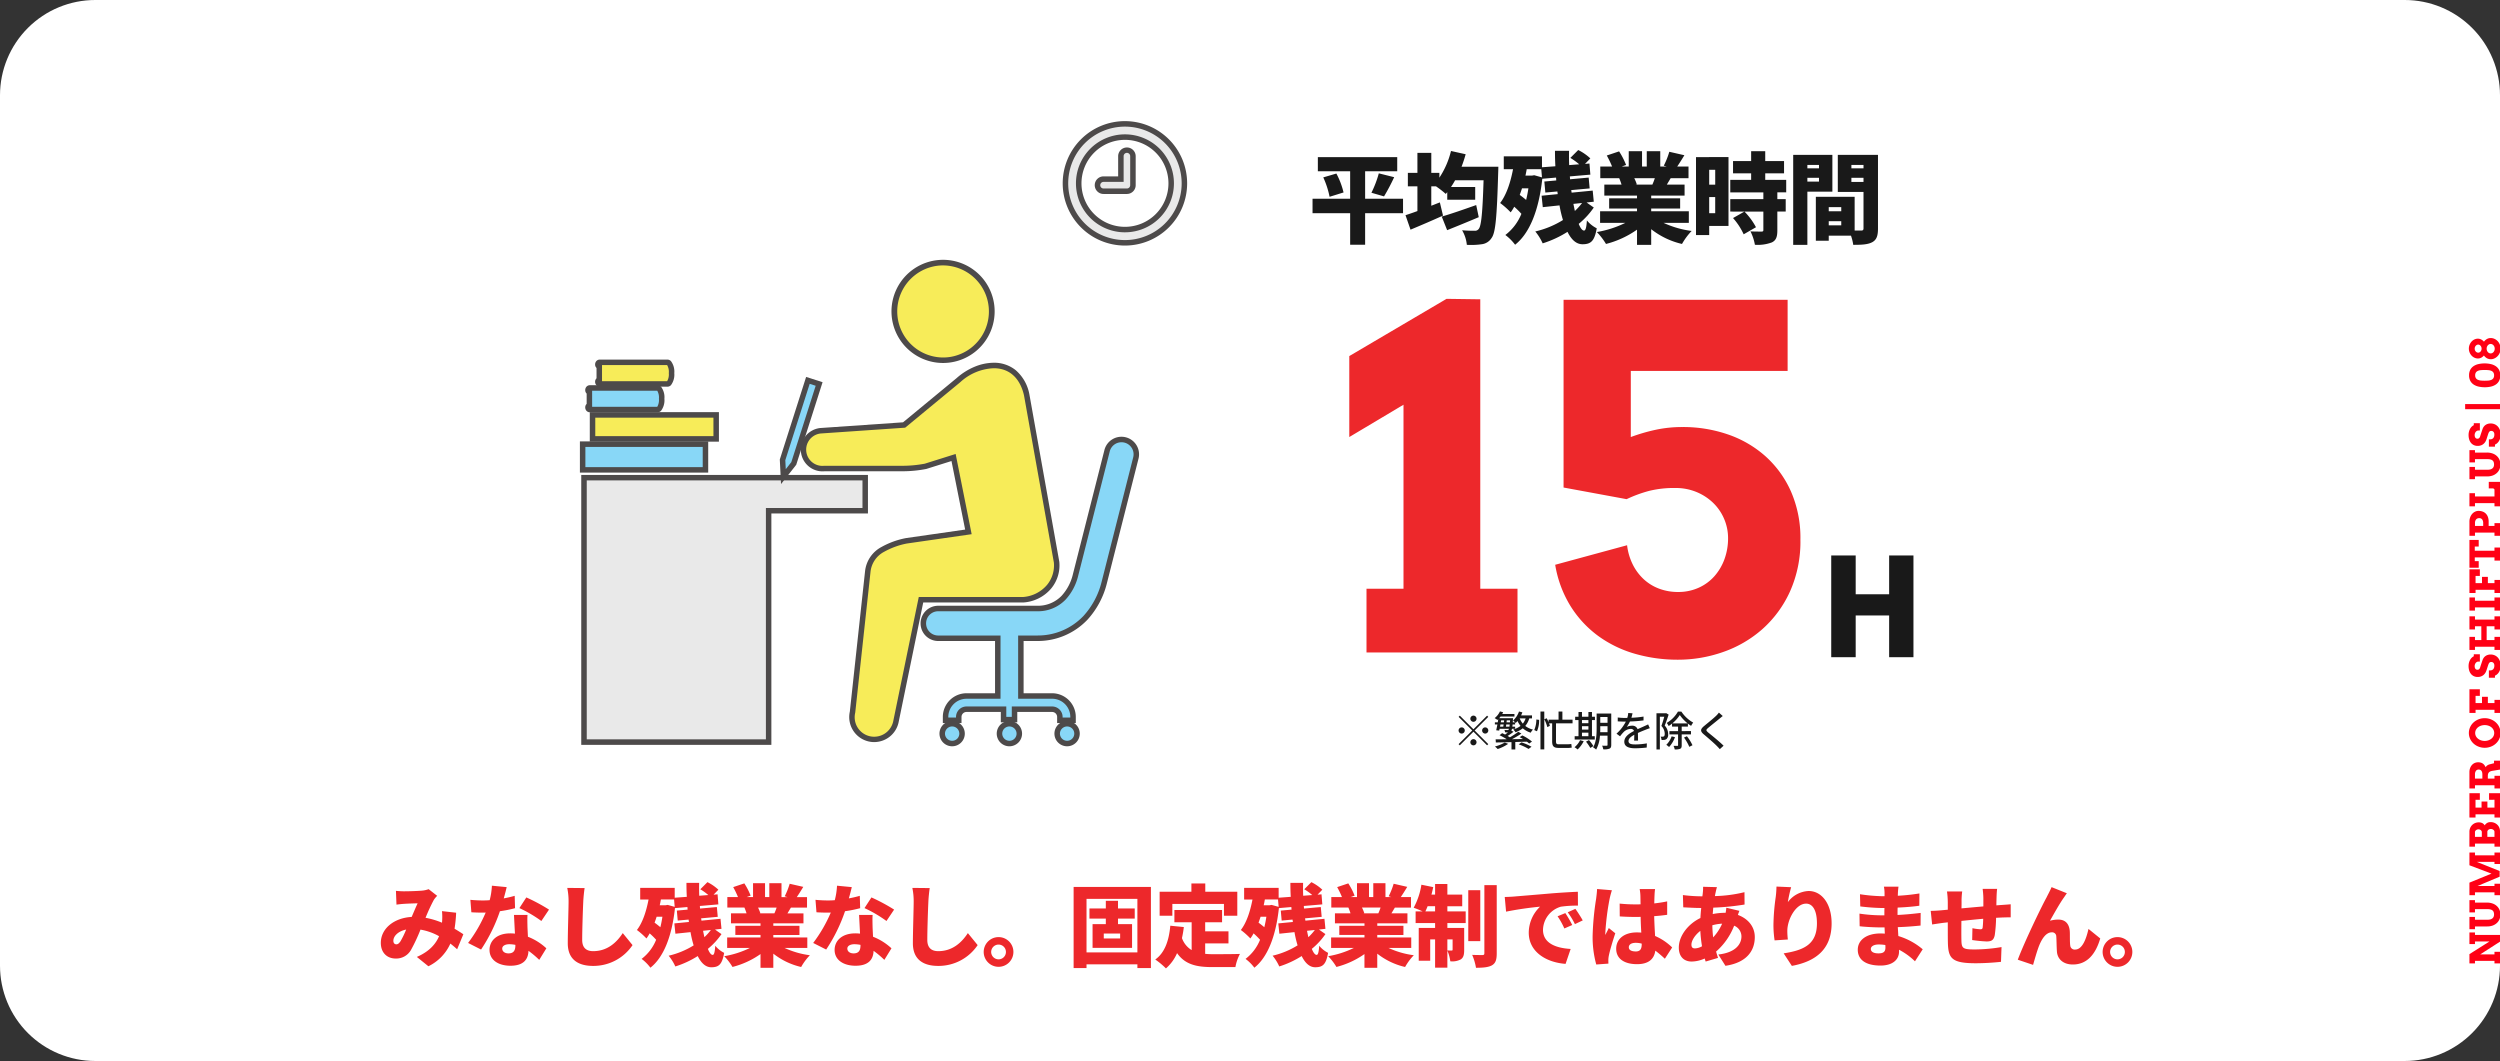
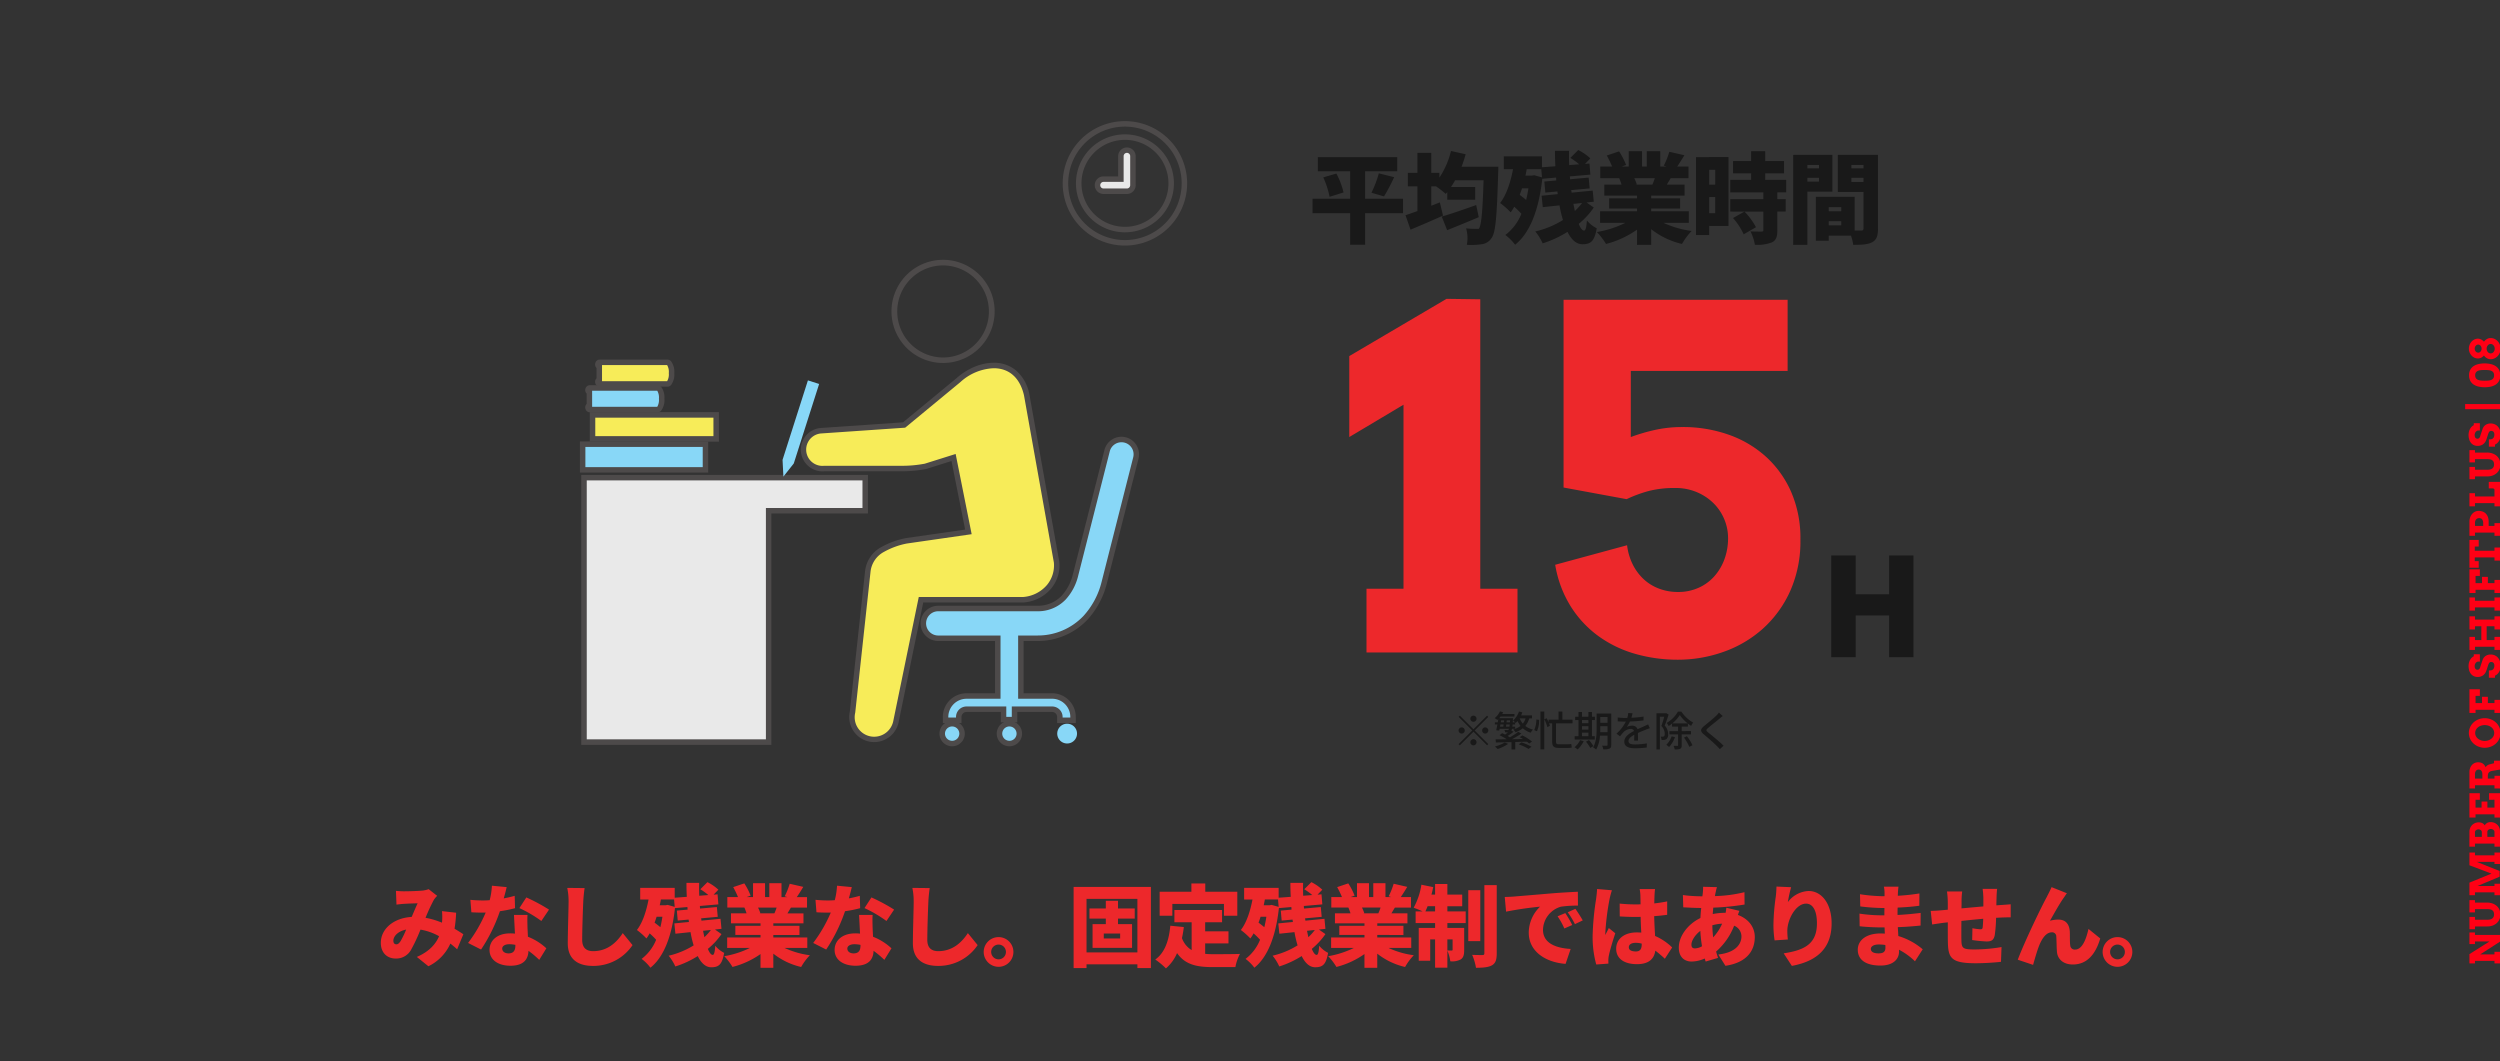
<svg xmlns="http://www.w3.org/2000/svg" width="787" height="334" viewBox="0 0 787 334">
  <rect x="0" y="0" width="787" height="334" fill="#333333" stroke="none" />
  <defs>
    <clipPath id="a">
      <path d="M30,0H757a30,30,0,0,1,30,30V304a30,30,0,0,1-30,30H30A30,30,0,0,1,0,304V30A30,30,0,0,1,30,0Z" transform="translate(-8403 -1235)" fill="#fff" />
    </clipPath>
  </defs>
  <g transform="translate(8403 1235)" clip-path="url(#a)">
-     <path d="M30,0H757a30,30,0,0,1,30,30V304a30,30,0,0,1-30,30H30A30,30,0,0,1,0,304V30A30,30,0,0,1,30,0Z" transform="translate(-8403 -1235)" fill="#fff" />
    <path d="M-65.588-20.068h11.646V-78L-71.008-67.822V-93.311l30.615-18.018,10.62.146v91.113h11.719V0H-65.588Zm83.2-47.754A57.678,57.678,0,0,1,25.2-70.056a39.789,39.789,0,0,1,8.752-.916A43.234,43.234,0,0,1,48.12-68.665a34.568,34.568,0,0,1,11.792,6.812,32.693,32.693,0,0,1,8.093,11.1,36.406,36.406,0,0,1,3,15.234,38.347,38.347,0,0,1-3.3,16.37A35.433,35.433,0,0,1,59-7.324,37,37,0,0,1,46.655-.146,42.7,42.7,0,0,1,32.483,2.271,48.33,48.33,0,0,1,18.9.4,36.985,36.985,0,0,1,7.361-5.2a33.812,33.812,0,0,1-8.679-9.338A35.751,35.751,0,0,1-6.189-27.612l22.632-6.152a18.49,18.49,0,0,0,1.831,6.152A16.17,16.17,0,0,0,21.753-23a14.747,14.747,0,0,0,4.834,2.93,16.722,16.722,0,0,0,5.9,1.025,15.526,15.526,0,0,0,6.445-1.318,14.574,14.574,0,0,0,4.98-3.625,16.73,16.73,0,0,0,3.186-5.383,19.1,19.1,0,0,0,1.135-6.665,15.3,15.3,0,0,0-1.172-5.859,15.286,15.286,0,0,0-3.369-5.054,16.625,16.625,0,0,0-5.273-3.516A17.118,17.118,0,0,0,31.6-51.782a32.653,32.653,0,0,0-8.24.916,41.531,41.531,0,0,0-7.068,2.6L-3.552-51.929v-59.106H66.98v22.412H17.615Z" transform="translate(-7907.237 -1029.597)" fill="#ed282b" />
-     <path d="M-60.884-11.563H-72.819v-8.649h10.106v-4.464H-87.7v4.464h10.168v8.649H-89.373v4.557h11.842v9.92h4.712v-9.92h11.935Zm-25.11-6.727a27.239,27.239,0,0,1,1.984,6.107l4.4-1.364A24.964,24.964,0,0,0-81.871-19.5Zm19.127,5.983a64.641,64.641,0,0,0,3.193-6.045l-4.836-1.209a33.579,33.579,0,0,1-2.325,6.107Zm29.016,2.728C-41.788-8.184-46-6.727-48.7-5.952L-47-1.674c2.945-1.178,6.6-2.666,9.951-4.092ZM-42.47-21.638c.5-1.271.93-2.6,1.3-3.937L-45.787-26.6a26.388,26.388,0,0,1-3.658,8.4v-1.519h-2.542v-6.293h-4.371v6.293h-3.007v4.247h3.007v7.781c-1.4.527-2.7.961-3.751,1.3l1.581,4.557C-55.49-3.1-51.708-4.712-48.3-6.262l-.992-4.154c-.9.341-1.8.713-2.7,1.054v-6.107H-50.5a29.728,29.728,0,0,1,3.069,2.387l.465-.558v2.387h8.8v-4h-7.626a24.548,24.548,0,0,0,1.3-2.139h8.959c-.31,10.044-.713,14.384-1.519,15.314a1.4,1.4,0,0,1-1.271.589c-.806,0-2.294,0-3.968-.155A11.076,11.076,0,0,1-40.8,2.945a23.73,23.73,0,0,0,4.65-.186A4.255,4.255,0,0,0-32.984.744c1.24-1.674,1.643-6.727,2.046-20.305.031-.558.062-2.077.062-2.077ZM-4.526-10.23A18.819,18.819,0,0,1-6.789-7.719q-.232-1.07-.465-2.232Zm-15.779-8.618h-2.046c.155-.651.279-1.333.4-2.015h4.588l.217,2.573-2.449-.682Zm-1.116,4c-.186,1.3-.434,2.511-.713,3.658-.651-.558-1.364-1.116-2.015-1.581.248-.682.5-1.364.713-2.077ZM-3.1-10.385l2.263-.248-.341-3.5-6.634.651-.124-.806,5.8-.527-.31-3.41-5.859.527-.062-.9,6.448-.558-.279-3.5-1.4.124,1.674-1.736a15.861,15.861,0,0,0-3.813-2.635l-2.48,2.48a19.951,19.951,0,0,1,2.79,2.015l-3.162.248c-.062-1.519-.062-3.038-.031-4.495h-4.433c0,1.581.031,3.224.124,4.867l-4.216.31v-3.441H-29.171v4.061h2.914c-.806,4.216-2.108,8.122-4.061,10.633A25.522,25.522,0,0,1-27-7.285a12.286,12.286,0,0,0,1.116-1.767A25.783,25.783,0,0,1-23.622-6.82,15.822,15.822,0,0,1-28.675-.155a15.153,15.153,0,0,1,3.069,3.069c4.526-3.565,7.471-10.757,8.556-20.77l4.34-.372.062.9-3.751.341.31,3.472,3.782-.341.124.837-5.084.5.372,3.6,5.27-.558A36.147,36.147,0,0,0-10.54-4.867a28.74,28.74,0,0,1-8.711,3.6A16.646,16.646,0,0,1-16.926,2.48,33.06,33.06,0,0,0-9.114-1.147C-7.905,1.3-6.355,2.759-4.4,2.759c2.666,0,3.782-.992,4.495-5.022a9.52,9.52,0,0,1-3.1-2.48c-.155,2.387-.434,3.193-.9,3.193-.558,0-1.147-.775-1.674-2.108A24.487,24.487,0,0,0-.837-8.8Zm21.483-7.657a19.4,19.4,0,0,1-.775,2.015h-5.27l.372-.062a13.136,13.136,0,0,0-.806-1.953Zm10.7,14.074V-7.626H17.236v-.868H26.35v-3.193H17.236v-.868H27.745v-3.472h-5.58c.372-.62.775-1.3,1.209-2.015h5.611V-21.7H25.42c.682-.992,1.457-2.232,2.263-3.565L22.94-26.35A25.166,25.166,0,0,1,21.2-21.979l.93.279H20.088v-4.836H15.841V-21.7H14.353v-4.836H10.168V-21.7H7.936l1.395-.5a23.445,23.445,0,0,0-2.2-4.278l-3.875,1.3A32.378,32.378,0,0,1,4.929-21.7H1.209v3.658H7.161A19.323,19.323,0,0,1,7.9-16.027H2.48v3.472H12.772v.868H4v3.193h8.773v.868H1.147v3.658H9.083A32.328,32.328,0,0,1,.124-1.085,20.514,20.514,0,0,1,3.007,2.666a29.6,29.6,0,0,0,9.765-4.5V2.945h4.464V-1.984a24.566,24.566,0,0,0,9.7,4.65,19.755,19.755,0,0,1,3.038-4.092,30.152,30.152,0,0,1-8.835-2.542Zm8.308-16.709V-16H35.495v-4.681ZM35.495-7.006V-12.09h1.891v5.084Zm6.076-17.67H31.341V-.124h4.154V-3.007h6.076ZM50.22-2.6a21.125,21.125,0,0,0-3.627-4.929L43-5.487A20.564,20.564,0,0,1,46.345-.372Zm9.517-10.974v-3.937h-6.6v-2.046h5.921v-3.875H53.134v-3.1H48.7v3.1H43v3.875h5.7v2.046H42.129v3.937H52.545v2.139H42.129v3.906H52.545v5.8c0,.4-.155.5-.62.5s-2.139,0-3.441-.062a15.312,15.312,0,0,1,1.4,4.216,12.635,12.635,0,0,0,5.332-.744C56.575,1.519,56.947.4,56.947-1.643v-5.89h2.635v-3.906H56.947v-2.139ZM73.129-3.193V-4.5h3.937v1.3Zm3.937-5.735v1.3H73.129v-1.3ZM66.4-16.957v-1.209H70.06v1.209Zm13.857.093v-1.3h3.813v1.3ZM70.06-22.2v1.054H66.4V-22.2Zm14.012,0v1.054H80.259V-22.2Zm-9.8,8.4V-25.389H61.938V2.945H66.4V-13.8ZM88.629-25.389H75.981V-13.7h8.091V-2.263c0,.527-.186.713-.744.713H81.282V-12.183H69.068V1.643h4.061V.062h7.006a16.166,16.166,0,0,1,.713,2.883c2.728,0,4.588-.093,5.983-.837,1.364-.744,1.8-2.015,1.8-4.309Z" transform="translate(-7900.44 -1160.869)" fill="#191919" />
+     <path d="M-60.884-11.563H-72.819v-8.649h10.106v-4.464H-87.7v4.464h10.168v8.649H-89.373v4.557h11.842v9.92h4.712v-9.92h11.935Zm-25.11-6.727a27.239,27.239,0,0,1,1.984,6.107l4.4-1.364A24.964,24.964,0,0,0-81.871-19.5Zm19.127,5.983a64.641,64.641,0,0,0,3.193-6.045l-4.836-1.209a33.579,33.579,0,0,1-2.325,6.107Zm29.016,2.728C-41.788-8.184-46-6.727-48.7-5.952L-47-1.674c2.945-1.178,6.6-2.666,9.951-4.092ZM-42.47-21.638c.5-1.271.93-2.6,1.3-3.937L-45.787-26.6a26.388,26.388,0,0,1-3.658,8.4v-1.519h-2.542v-6.293h-4.371v6.293h-3.007v4.247h3.007v7.781c-1.4.527-2.7.961-3.751,1.3l1.581,4.557C-55.49-3.1-51.708-4.712-48.3-6.262l-.992-4.154c-.9.341-1.8.713-2.7,1.054v-6.107H-50.5a29.728,29.728,0,0,1,3.069,2.387l.465-.558v2.387h8.8v-4h-7.626a24.548,24.548,0,0,0,1.3-2.139h8.959c-.31,10.044-.713,14.384-1.519,15.314c-.806,0-2.294,0-3.968-.155A11.076,11.076,0,0,1-40.8,2.945a23.73,23.73,0,0,0,4.65-.186A4.255,4.255,0,0,0-32.984.744c1.24-1.674,1.643-6.727,2.046-20.305.031-.558.062-2.077.062-2.077ZM-4.526-10.23A18.819,18.819,0,0,1-6.789-7.719q-.232-1.07-.465-2.232Zm-15.779-8.618h-2.046c.155-.651.279-1.333.4-2.015h4.588l.217,2.573-2.449-.682Zm-1.116,4c-.186,1.3-.434,2.511-.713,3.658-.651-.558-1.364-1.116-2.015-1.581.248-.682.5-1.364.713-2.077ZM-3.1-10.385l2.263-.248-.341-3.5-6.634.651-.124-.806,5.8-.527-.31-3.41-5.859.527-.062-.9,6.448-.558-.279-3.5-1.4.124,1.674-1.736a15.861,15.861,0,0,0-3.813-2.635l-2.48,2.48a19.951,19.951,0,0,1,2.79,2.015l-3.162.248c-.062-1.519-.062-3.038-.031-4.495h-4.433c0,1.581.031,3.224.124,4.867l-4.216.31v-3.441H-29.171v4.061h2.914c-.806,4.216-2.108,8.122-4.061,10.633A25.522,25.522,0,0,1-27-7.285a12.286,12.286,0,0,0,1.116-1.767A25.783,25.783,0,0,1-23.622-6.82,15.822,15.822,0,0,1-28.675-.155a15.153,15.153,0,0,1,3.069,3.069c4.526-3.565,7.471-10.757,8.556-20.77l4.34-.372.062.9-3.751.341.31,3.472,3.782-.341.124.837-5.084.5.372,3.6,5.27-.558A36.147,36.147,0,0,0-10.54-4.867a28.74,28.74,0,0,1-8.711,3.6A16.646,16.646,0,0,1-16.926,2.48,33.06,33.06,0,0,0-9.114-1.147C-7.905,1.3-6.355,2.759-4.4,2.759c2.666,0,3.782-.992,4.495-5.022a9.52,9.52,0,0,1-3.1-2.48c-.155,2.387-.434,3.193-.9,3.193-.558,0-1.147-.775-1.674-2.108A24.487,24.487,0,0,0-.837-8.8Zm21.483-7.657a19.4,19.4,0,0,1-.775,2.015h-5.27l.372-.062a13.136,13.136,0,0,0-.806-1.953Zm10.7,14.074V-7.626H17.236v-.868H26.35v-3.193H17.236v-.868H27.745v-3.472h-5.58c.372-.62.775-1.3,1.209-2.015h5.611V-21.7H25.42c.682-.992,1.457-2.232,2.263-3.565L22.94-26.35A25.166,25.166,0,0,1,21.2-21.979l.93.279H20.088v-4.836H15.841V-21.7H14.353v-4.836H10.168V-21.7H7.936l1.395-.5a23.445,23.445,0,0,0-2.2-4.278l-3.875,1.3A32.378,32.378,0,0,1,4.929-21.7H1.209v3.658H7.161A19.323,19.323,0,0,1,7.9-16.027H2.48v3.472H12.772v.868H4v3.193h8.773v.868H1.147v3.658H9.083A32.328,32.328,0,0,1,.124-1.085,20.514,20.514,0,0,1,3.007,2.666a29.6,29.6,0,0,0,9.765-4.5V2.945h4.464V-1.984a24.566,24.566,0,0,0,9.7,4.65,19.755,19.755,0,0,1,3.038-4.092,30.152,30.152,0,0,1-8.835-2.542Zm8.308-16.709V-16H35.495v-4.681ZM35.495-7.006V-12.09h1.891v5.084Zm6.076-17.67H31.341V-.124h4.154V-3.007h6.076ZM50.22-2.6a21.125,21.125,0,0,0-3.627-4.929L43-5.487A20.564,20.564,0,0,1,46.345-.372Zm9.517-10.974v-3.937h-6.6v-2.046h5.921v-3.875H53.134v-3.1H48.7v3.1H43v3.875h5.7v2.046H42.129v3.937H52.545v2.139H42.129v3.906H52.545v5.8c0,.4-.155.5-.62.5s-2.139,0-3.441-.062a15.312,15.312,0,0,1,1.4,4.216,12.635,12.635,0,0,0,5.332-.744C56.575,1.519,56.947.4,56.947-1.643v-5.89h2.635v-3.906H56.947v-2.139ZM73.129-3.193V-4.5h3.937v1.3Zm3.937-5.735v1.3H73.129v-1.3ZM66.4-16.957v-1.209H70.06v1.209Zm13.857.093v-1.3h3.813v1.3ZM70.06-22.2v1.054H66.4V-22.2Zm14.012,0v1.054H80.259V-22.2Zm-9.8,8.4V-25.389H61.938V2.945H66.4V-13.8ZM88.629-25.389H75.981V-13.7h8.091V-2.263c0,.527-.186.713-.744.713H81.282V-12.183H69.068V1.643h4.061V.062h7.006a16.166,16.166,0,0,1,.713,2.883c2.728,0,4.588-.093,5.983-.837,1.364-.744,1.8-2.015,1.8-4.309Z" transform="translate(-7900.44 -1160.869)" fill="#191919" />
    <path d="M-37.83-7.67a.982.982,0,0,0,.975-.975.982.982,0,0,0-.975-.975.982.982,0,0,0-.975.975A.982.982,0,0,0-37.83-7.67Zm0,2.353-4.29-4.29-.377.377,4.29,4.29-4.3,4.3.377.377,4.3-4.3,4.29,4.29.377-.377-4.29-4.29,4.29-4.29-.377-.377Zm-2.73.377a.982.982,0,0,0-.975-.975.982.982,0,0,0-.975.975.982.982,0,0,0,.975.975A.982.982,0,0,0-40.56-4.94Zm5.46,0a.982.982,0,0,0,.975.975.982.982,0,0,0,.975-.975.982.982,0,0,0-.975-.975A.982.982,0,0,0-35.1-4.94Zm-2.73,2.73a.982.982,0,0,0-.975.975.982.982,0,0,0,.975.975.982.982,0,0,0,.975-.975A.982.982,0,0,0-37.83-2.21Zm9.854,1.066A11.906,11.906,0,0,1-31.07.1,8.67,8.67,0,0,1-30.2.9,13.236,13.236,0,0,0-26.9-.728Zm4.394.572A16.651,16.651,0,0,1-20.475.871l.923-.689A16.147,16.147,0,0,0-22.711-1.2Zm-4.03-5.564c.039-.208.078-.442.1-.689h1.1c-.026.26-.052.494-.091.689Zm-1.729-.689h1.014c-.039.247-.078.481-.117.689h-1.014Zm.221-1.313h.962c-.026.208-.052.416-.078.637h-.988Zm2.782.637h-1.079l.078-.637h1.04Zm4.927-1.235A5.2,5.2,0,0,1-22.282-7.1a5.8,5.8,0,0,1-.988-1.638Zm-1.872,5.9c.338.169.689.377,1.04.585-1.17.026-2.34.039-3.458.052a31.013,31.013,0,0,0,2.977-1.768l-1-.559a23.24,23.24,0,0,1-2.639,1.742c-.208-.143-.455-.286-.715-.442a16.385,16.385,0,0,0,1.872-1.313l-.689-.338A2.332,2.332,0,0,0-25.7-5.46h.988v-.676h-.871c.026-.208.052-.429.078-.689h.793V-7.5l.182.182a6.284,6.284,0,0,0,.572-.6,7.061,7.061,0,0,0,.949,1.534,6.783,6.783,0,0,1-2.275,1.131,5.427,5.427,0,0,1,.7.871,8.219,8.219,0,0,0,2.288-1.248,6.66,6.66,0,0,0,2.5,1.378,4.769,4.769,0,0,1,.7-.975A6.325,6.325,0,0,1-21.515-6.37a6.425,6.425,0,0,0,1.248-2.366h.871v-.949h-3.432c.143-.312.286-.637.4-.962l-1.066-.273a6.582,6.582,0,0,1-1.872,2.847,7.886,7.886,0,0,1,.65.572h-.741c.026-.286.039-.585.065-.923.013-.13.026-.39.026-.39h-4.355c.143-.169.3-.338.429-.52h4.368v-.793h-3.848a5.681,5.681,0,0,0,.286-.559l-1-.26A5.668,5.668,0,0,1-31.161-8.84a7.262,7.262,0,0,1,.871.585c.091-.078.182-.156.273-.247-.052.325-.1.663-.156,1h-.91v.676h.793c-.13.676-.26,1.313-.377,1.82l.949.1c.039-.169.078-.364.117-.559h2.964a.657.657,0,0,1-.143.273.371.371,0,0,1-.338.13,7.9,7.9,0,0,1-.975-.052,2.008,2.008,0,0,1,.221.754c.325.013.65.026.9.026-.3.234-.611.481-.9.676-.325-.169-.637-.312-.923-.442l-.819.65a20.865,20.865,0,0,1,2.2,1.222l-.091.052c-1.274.013-2.418.026-3.341.026l.065.988c1.339-.026,3.055-.065,4.927-.117V1.04h1.2V-1.313c1.2-.039,2.444-.065,3.653-.1a6.191,6.191,0,0,1,.715.585l.884-.624a14.522,14.522,0,0,0-3.055-1.937ZM-18.031-8.4a8.335,8.335,0,0,1-.663,3.328l.858.377a8.266,8.266,0,0,0,.676-3.588Zm1.3,9.412h1.2V-10.907h-1.2Zm10.1-8.2V-8.346h-3.2v-2.561h-1.209v2.561H-14.17v.78a11.9,11.9,0,0,0-.611-1.222l-.741.325a11.809,11.809,0,0,1,.949,2.457l.806-.39c-.052-.221-.143-.494-.247-.793h.962v5.642c0,1.573.507,2.093,2.041,2.093H-8.32a6.806,6.806,0,0,0,1.443-.1C-6.929.169-6.981-.39-7.02-.7a7.313,7.313,0,0,1-1.274.1h-2.769c-.6,0-.78-.234-.78-.9V-7.189Zm2.964,2.925h2.028v1.118H-3.666Zm2.028-3.952v.975H-3.666v-.975ZM-3.666-6.292h2.028v1.079H-3.666ZM.364-3.146H-.52v-5.07H.416V-9.269H-.52v-1.495H-1.638v1.495H-3.666v-1.495H-4.758v1.495H-5.811v1.053h1.053v5.07H-5.967v1.053H.364ZM-4.264-1.885A6.42,6.42,0,0,1-6.006.325a6.164,6.164,0,0,1,.962.715A9.091,9.091,0,0,0-3.12-1.573Zm1.872.468A13.452,13.452,0,0,1-1.04.559l.975-.585a12.412,12.412,0,0,0-1.4-1.9ZM2.067-4.394c.026-.416.026-.832.026-1.209v-.689H4.381v1.9Zm2.314-4.8v1.833H2.093V-9.191Zm1.17-1.092H.949V-5.6c0,1.859-.091,4.29-1.118,5.98a4.249,4.249,0,0,1,.962.7A10.334,10.334,0,0,0,1.989-3.3H4.381V-.416c0,.208-.078.26-.273.273-.169,0-.819.013-1.43-.013A4.148,4.148,0,0,1,3.029.988,4.515,4.515,0,0,0,5.005.767c.4-.182.546-.533.546-1.17Zm6.7-.065-1.352-.1a6.474,6.474,0,0,1-.3,1.547c-.26.013-.52.013-.767.013a16.8,16.8,0,0,1-2.236-.143v1.222c.728.052,1.625.078,2.171.078h.377A13.062,13.062,0,0,1,7.2-3.939l1.118.832A14.139,14.139,0,0,1,9.5-4.5a3.313,3.313,0,0,1,2.158-.936,1.046,1.046,0,0,1,1.066.65C11.219-4.017,9.659-3,9.659-1.4S11.167.663,13.1.663A33.1,33.1,0,0,0,16.718.429l.039-1.313a22.137,22.137,0,0,1-3.614.338c-1.313,0-2.158-.182-2.158-1.066,0-.767.7-1.365,1.82-1.976-.013.637-.026,1.378-.052,1.833h1.235c-.013-.624-.026-1.664-.039-2.405.91-.416,1.755-.754,2.418-1.014.39-.156.949-.364,1.326-.481l-.533-1.2c-.416.208-.793.377-1.235.572-.611.286-1.274.559-2.08.936A1.711,1.711,0,0,0,12.1-6.448a3.818,3.818,0,0,0-1.664.39,10.432,10.432,0,0,0,1-1.716,40.167,40.167,0,0,0,4.277-.338V-9.321a29.971,29.971,0,0,1-3.822.377C12.064-9.5,12.168-9.984,12.246-10.348ZM22.828-10.4l-.182.039h-2.86V1.027h1.066v-10.3h1.391c-.247.884-.585,2.041-.91,2.912a3.565,3.565,0,0,1,1.053,2.431c0,.377-.052.689-.234.819a.7.7,0,0,1-.4.117A3.918,3.918,0,0,1,21.086-3a2.361,2.361,0,0,1,.286,1.04,6.165,6.165,0,0,0,.858-.013,1.75,1.75,0,0,0,.7-.26,1.8,1.8,0,0,0,.533-1.547,3.935,3.935,0,0,0-1.079-2.7c.416-1.014.871-2.366,1.235-3.458Zm1.729,7.306A6.859,6.859,0,0,1,22.88-.429a7.816,7.816,0,0,1,.871.689A8.909,8.909,0,0,0,25.61-2.847Zm.221-4.082A11.7,11.7,0,0,0,27.131-9.8,12.573,12.573,0,0,0,29.6-7.176Zm5.876,3.471v-1.04H27.729V-6.162h1.95v-.949a12.079,12.079,0,0,0,1.014.715,6.6,6.6,0,0,1,.65-1.027,11.05,11.05,0,0,1-3.718-3.458H26.546A9.76,9.76,0,0,1,23.01-7.319a3.835,3.835,0,0,1,.611.975,8.473,8.473,0,0,0,1.066-.767v.949h1.9v1.417H23.868v1.04h2.717V-.3c0,.156-.052.208-.208.208s-.689.013-1.235-.013a3.9,3.9,0,0,1,.39,1.131A4.238,4.238,0,0,0,27.248.819c.377-.195.481-.52.481-1.105V-3.705Zm-2.2,1A14.972,14.972,0,0,1,30.121.208l1-.507a13.929,13.929,0,0,0-1.755-2.834ZM40.651-9.49l-1.209-1.079a7.613,7.613,0,0,1-.845.975c-.884.871-2.769,2.379-3.77,3.211-1.235,1.027-1.365,1.651-.1,2.7C35.932-2.665,37.869-1,38.74-.117c.338.338.676.7.988,1.053L40.911-.143C39.559-1.5,37.193-3.38,36.088-4.29c-.767-.663-.767-.832-.026-1.469.923-.78,2.717-2.2,3.588-2.925C39.91-8.892,40.326-9.243,40.651-9.49Z" transform="translate(-7901.329 -1000.104)" fill="#191919" />
    <g transform="translate(-8220.446 -1196.869)">
      <g transform="translate(107.262 99.411)">
        <path d="M78.218,122.888a3.114,3.114,0,1,1-3.115-3.12,3.119,3.119,0,0,1,3.115,3.12" transform="translate(-65.176 -29.486)" fill="#88d7f7" />
        <path d="M74.965,126.74a3.986,3.986,0,1,1,3.978-3.987A3.985,3.985,0,0,1,74.965,126.74Zm0-6.242a2.256,2.256,0,1,0,2.252,2.255A2.255,2.255,0,0,0,74.965,120.5Z" transform="translate(-65.039 -29.351)" fill="#4d4a4a" />
        <path d="M101.23,122.888a3.114,3.114,0,1,1-3.112-3.12,3.117,3.117,0,0,1,3.112,3.12" transform="translate(-51.999 -29.486)" fill="#88d7f7" />
-         <path d="M97.98,126.74a3.986,3.986,0,1,1,3.975-3.987A3.987,3.987,0,0,1,97.98,126.74Zm0-6.242a2.256,2.256,0,1,0,2.249,2.255A2.256,2.256,0,0,0,97.98,120.5Z" transform="translate(-51.862 -29.351)" fill="#4d4a4a" />
        <path d="M89.68,122.888a3.114,3.114,0,1,1-3.112-3.12,3.117,3.117,0,0,1,3.112,3.12" transform="translate(-58.613 -29.486)" fill="#88d7f7" />
        <path d="M86.43,126.74a3.986,3.986,0,1,1,3.975-3.987A3.987,3.987,0,0,1,86.43,126.74Zm0-6.242a2.256,2.256,0,1,0,2.249,2.255A2.256,2.256,0,0,0,86.43,120.5Z" transform="translate(-58.476 -29.351)" fill="#4d4a4a" />
        <path d="M131.7,63.2a4.677,4.677,0,0,0-5.679,3.383L116.1,105.672a16.083,16.083,0,0,1-3.733,7.107,11.168,11.168,0,0,1-8.382,3.421H72.877a4.683,4.683,0,0,0,0,9.365H91.63v18.18H81.781a6.6,6.6,0,0,0-6.588,6.6v1.047h4.153v-1.047a2.44,2.44,0,0,1,2.434-2.441H93.445v3.264H96.9v-3.264H108.74a2.44,2.44,0,0,1,2.434,2.441v1.047h4.152v-1.047a6.6,6.6,0,0,0-6.586-6.6H98.9v-18.18h5.089a20.672,20.672,0,0,0,15.247-6.433,25.534,25.534,0,0,0,5.915-11.11l9.931-39.133A4.682,4.682,0,0,0,131.7,63.2" transform="translate(-67.343 -62.188)" fill="#88d7f7" />
        <path d="M116.052,152.124h-5.877v-1.912a1.575,1.575,0,0,0-1.572-1.576H97.629V151.9H92.445v-3.264h-10.8a1.575,1.575,0,0,0-1.572,1.576v1.912H74.193v-1.912a7.467,7.467,0,0,1,7.451-7.466H90.63V126.3H72.74a5.548,5.548,0,0,1,0-11.1h31.108a10.321,10.321,0,0,0,7.747-3.142,15.251,15.251,0,0,0,3.533-6.738l9.922-39.087a5.535,5.535,0,1,1,10.726,2.735l-9.933,39.141a26.417,26.417,0,0,1-6.115,11.476,21.538,21.538,0,0,1-15.881,6.711H99.621v16.45H108.6a7.466,7.466,0,0,1,7.449,7.466Zm-4.152-1.73h2.426v-.182a5.736,5.736,0,0,0-5.723-5.736H97.9v-19.91h5.952a19.811,19.811,0,0,0,14.613-6.154,24.727,24.727,0,0,0,5.713-10.741l9.93-39.129a3.809,3.809,0,1,0-7.381-1.881l-9.925,39.1a16.914,16.914,0,0,1-3.934,7.474,12.02,12.02,0,0,1-9.016,3.7H72.74a3.817,3.817,0,0,0,0,7.635H92.356v19.91H81.644a5.737,5.737,0,0,0-5.725,5.736v.182h2.428v-.182a3.305,3.305,0,0,1,3.3-3.306H94.171v3.264H95.9v-3.264h12.7a3.305,3.305,0,0,1,3.3,3.306Z" transform="translate(-67.206 -62.053)" fill="#4d4a4a" />
      </g>
      <path d="M88.8,70.642H.27v83.244H58.394V81.048H88.8Z" transform="translate(1.017 41.599)" fill="#e9e9e9" />
      <path d="M-.73,69.642H89.524V81.778H59.119v72.838H-.73ZM87.8,71.372H1v81.514h56.4V80.048H87.8Z" transform="translate(1.154 41.733)" fill="#4d4a4a" />
      <path d="M93,52.84,75.873,66.974,49.586,68.781a5.976,5.976,0,0,0,1.2,11.891h24.22a39.25,39.25,0,0,0,7.61-.692L91.442,77.2l4.671,23.416-19.5,2.808c-4.292.937-11.508,3.067-12.17,9.635l-4.807,44.3a7,7,0,1,0,13.639,3.119l7.912-38.488h32.056c7.607-.7,11.159-6.627,10.634-11.812l-9.428-52.747C111.683,45.467,100,46.595,93,52.84" transform="translate(26.188 28.684)" fill="#f7ec59" />
      <path d="M66.329,166.664a7.877,7.877,0,0,1-7.684-9.579l4.8-44.248a9.83,9.83,0,0,1,5.135-7.579,25.618,25.618,0,0,1,7.71-2.811l.03-.007L94.95,99.759l-4.3-21.576-7.934,2.495a39.28,39.28,0,0,1-7.479.727c-.132,0-.257,0-.371,0H50.695c-.218.021-.439.031-.656.031a6.842,6.842,0,0,1-.677-13.648l.029,0L75.4,65.995,92.3,52.047a20.123,20.123,0,0,1,5.53-3.5,16.073,16.073,0,0,1,6.125-1.307,10.781,10.781,0,0,1,6.892,2.326,13.188,13.188,0,0,1,4.306,7.533l.009.043,9.434,52.78,0,.033a11.42,11.42,0,0,1-2.551,8.339,12.53,12.53,0,0,1-8.863,4.422l-.039,0H81.753l-7.774,37.815a7.859,7.859,0,0,1-7.65,6.126Zm10.3-62.519a23.945,23.945,0,0,0-7.153,2.594,8.084,8.084,0,0,0-4.312,6.276v.007l-4.813,44.35-.011.049a6.133,6.133,0,1,0,11.955,2.743l8.052-39.17h32.72a10.925,10.925,0,0,0,7.65-3.8,9.677,9.677,0,0,0,2.169-7.032l-9.418-52.692c-1.274-5.48-4.651-8.5-9.512-8.5a16.514,16.514,0,0,0-10.52,4.376l-.025.021L76.071,67.683,49.523,69.508a5.112,5.112,0,0,0,.515,10.2,5.179,5.179,0,0,0,.526-.027l.044,0H74.892c.1,0,.219,0,.342,0a38.385,38.385,0,0,0,7-.661l9.724-3.059L97,101.212Z" transform="translate(26.325 28.819)" fill="#4d4a4a" />
-       <path d="M62.623,45.555A15.319,15.319,0,1,0,75.255,27.914,15.321,15.321,0,0,0,62.623,45.555" transform="translate(36.605 16.842)" fill="#f7ec59" />
      <path d="M77.583,59.158h0a16.238,16.238,0,1,1,2.638-.216A16.167,16.167,0,0,1,77.581,59.158Zm.032-30.718a14.592,14.592,0,0,0-2.357.193,14.5,14.5,0,0,0,2.324,28.8h0a14.562,14.562,0,0,0,2.357-.194,14.5,14.5,0,0,0-2.325-28.795Z" transform="translate(36.742 16.977)" fill="#4d4a4a" />
      <path d="M1.512,53.973c-.621,0-.621-1.244.157-1.244H23c.736,0,1.36,1.712,1.269,3.4.091,1.685-.533,3.4-1.269,3.4H1.669c-.778,0-.778-1.241-.157-1.241Z" transform="translate(1.472 31.27)" fill="#88d7f7" />
      <path d="M1.532,51.729H22.859a1.5,1.5,0,0,1,1.106.517,5.544,5.544,0,0,1,1.027,3.747,5.538,5.538,0,0,1-1.027,3.743,1.5,1.5,0,0,1-1.107.518H1.532A1.411,1.411,0,0,1,.4,59.71a1.613,1.613,0,0,1-.333-.994,1.48,1.48,0,0,1,.448-1.1V54.366a1.482,1.482,0,0,1-.448-1.1A1.616,1.616,0,0,1,.4,52.275,1.411,1.411,0,0,1,1.532,51.729Zm21.2,1.73H2.238v5.065h20.5a4.226,4.226,0,0,0,.531-2.484l0-.047,0-.047A4.235,4.235,0,0,0,22.735,53.459Z" transform="translate(1.61 31.404)" fill="#4d4a4a" />
      <path d="M3.49,48.858c-.618,0-.618-1.244.157-1.244H24.974c.738,0,1.362,1.712,1.269,3.4.093,1.685-.532,3.4-1.269,3.4H3.647c-.775,0-.775-1.244-.157-1.244Z" transform="translate(2.606 28.32)" fill="#f7ec59" />
      <path d="M3.51,46.614H24.837a1.5,1.5,0,0,1,1.108.519,5.537,5.537,0,0,1,1.025,3.745,5.536,5.536,0,0,1-1.025,3.746,1.5,1.5,0,0,1-1.108.519H3.51A1.408,1.408,0,0,1,2.375,54.6a1.619,1.619,0,0,1-.331-.993,1.484,1.484,0,0,1,.446-1.1V49.25a1.484,1.484,0,0,1-.446-1.1,1.619,1.619,0,0,1,.331-.993A1.408,1.408,0,0,1,3.51,46.614Zm21.2,1.73H4.216v5.068h20.5a4.22,4.22,0,0,0,.53-2.486l0-.048,0-.048A4.221,4.221,0,0,0,24.714,48.344Z" transform="translate(2.744 28.455)" fill="#4d4a4a" />
      <rect width="38.663" height="8.093" transform="translate(0.863 101.693)" fill="#88d7f7" />
      <path d="M-1-1H39.389V8.823H-1ZM37.663.73H.726V7.093H37.663Z" transform="translate(1 101.828)" fill="#4d4a4a" />
      <rect width="38.924" height="7.55" transform="translate(3.975 92.482)" fill="#f7ec59" />
      <path d="M-1-1H39.65V8.281H-1ZM37.924.73H.726V6.55h37.2Z" transform="translate(4.112 92.617)" fill="#4d4a4a" />
      <path d="M51.531,52.349,43.55,77.369,40.28,81.514l-.264-5.278L48,51.215Z" transform="translate(23.777 30.396)" fill="#88d7f7" />
-       <path d="M47.3,49.958l5.177,1.661L44.185,77.613,39.4,83.686l-.387-7.734Zm3.008,2.782-1.89-.606L40.747,76.18,40.889,79l1.749-2.217Z" transform="translate(23.915 30.566)" fill="#4d4a4a" />
-       <path d="M115.382,37.441a18.721,18.721,0,1,1,18.673-18.722,18.719,18.719,0,0,1-18.673,18.722m0-33.278A14.555,14.555,0,1,0,129.9,18.719,14.553,14.553,0,0,0,115.382,4.164" transform="translate(56.239 0.865)" fill="#e9e9e9" />
      <path d="M115.245,38.172a19.586,19.586,0,1,1,19.536-19.587A19.585,19.585,0,0,1,115.245,38.172Zm0-37.441a17.856,17.856,0,1,0,17.81,17.854A17.853,17.853,0,0,0,115.245.73Zm0,33.273a15.42,15.42,0,1,1,15.378-15.419A15.417,15.417,0,0,1,115.245,34Zm0-29.109A13.69,13.69,0,1,0,128.9,18.584,13.688,13.688,0,0,0,115.245,4.894Z" transform="translate(56.376 1)" fill="#4d4a4a" />
      <path d="M104.961,18.172a1.9,1.9,0,0,1,0-3.806h5.462V7.158a1.9,1.9,0,1,1,3.793,0v9.111a1.9,1.9,0,0,1-1.893,1.9Z" transform="translate(59.879 3.895)" fill="#e9e9e9" />
      <path d="M112.185,18.9h-7.361a2.768,2.768,0,0,1,0-5.536h4.6V7.023a2.759,2.759,0,1,1,5.519,0v9.111A2.765,2.765,0,0,1,112.185,18.9ZM104.824,15.1a1.038,1.038,0,0,0,0,2.076h7.361a1.035,1.035,0,0,0,1.031-1.038V7.023a1.034,1.034,0,1,0-2.067,0V15.1Z" transform="translate(60.016 4.03)" fill="#4d4a4a" />
    </g>
    <path d="M3.7,0h7.7V-13.158H21.93V0h7.654V-32.035H21.93v12.212H11.4V-32.035H3.7Z" transform="translate(-7830.229 -1028.104)" fill="#191919" />
    <path d="M6.8-9.623h3.656v1.746H9.674V0H7.566L3.561-6.221v4.481h.806V0H.717V-1.739h.793V-7.877H.73V-9.623H3.637l3.98,6.3V-7.877H6.8Zm4.694,0h3.859v1.746h-.882v3.993a3.024,3.024,0,0,0,.124.927,1.661,1.661,0,0,0,.346.622,1.323,1.323,0,0,0,.527.352,1.932,1.932,0,0,0,.667.111,2.3,2.3,0,0,0,.682-.1,1.2,1.2,0,0,0,.527-.327,1.532,1.532,0,0,0,.336-.619,3.4,3.4,0,0,0,.117-.971V-7.877H16.773V-9.623h3.859v1.746h-.768v3.745a5.19,5.19,0,0,1-.292,1.806,3.91,3.91,0,0,1-.8,1.336,3.42,3.42,0,0,1-1.2.832,3.814,3.814,0,0,1-1.476.286,3.764,3.764,0,0,1-1.46-.282A3.4,3.4,0,0,1,13.45-.974a3.9,3.9,0,0,1-.8-1.3,4.867,4.867,0,0,1-.292-1.739V-7.877h-.87ZM22.184-1.739h.9V-7.877h-.9V-9.623h3.961l2.837,6.944,2.634-6.944h4.018v1.746h-.9v6.138h.882V0h-3.6V-1.739h.66V-7.274L29.8-.114H28.018l-2.933-6.97v5.345H25.8V0H22.184Zm15.275,0h.984V-7.877H37.46V-9.636l4.691.013a3.017,3.017,0,0,1,1.2.232,2.915,2.915,0,0,1,.936.628,2.843,2.843,0,0,1,.613.927,2.921,2.921,0,0,1,.219,1.127,2.434,2.434,0,0,1-.244,1.155,1.919,1.919,0,0,1-.7.736,2.364,2.364,0,0,1,.752.752A2.035,2.035,0,0,1,45.2-2.977a3.115,3.115,0,0,1-.225,1.2,2.911,2.911,0,0,1-.616.943,2.741,2.741,0,0,1-.924.616A2.994,2.994,0,0,1,42.29,0H37.46ZM40.551-3.98v2.241h1.6a.671.671,0,0,0,.346-.1.954.954,0,0,0,.279-.251,1.272,1.272,0,0,0,.187-.362,1.327,1.327,0,0,0,.07-.428,1.31,1.31,0,0,0-.07-.435,1.156,1.156,0,0,0-.19-.349.907.907,0,0,0-.282-.235.716.716,0,0,0-.34-.086Zm0-3.9v2.158h1.511a.678.678,0,0,0,.336-.089.924.924,0,0,0,.276-.238,1.24,1.24,0,0,0,.187-.336,1.108,1.108,0,0,0,.07-.39,1.17,1.17,0,0,0-.07-.394,1.355,1.355,0,0,0-.187-.355.994.994,0,0,0-.276-.257.628.628,0,0,0-.336-.1Zm6.1-1.746H54.3v3.282H52.233V-7.706H49.764v1.9h1.911v1.841H49.764v2.228h2.469V-3.447H54.3V0H46.647V-1.739h1.009V-7.706H46.647Zm9.15,0h5.091a3.711,3.711,0,0,1,1.327.222,2.987,2.987,0,0,1,.984.594,2.546,2.546,0,0,1,.613.863,2.558,2.558,0,0,1,.213,1.025,3.145,3.145,0,0,1-.1.857,2.161,2.161,0,0,1-.3.654,2.223,2.223,0,0,1-.492.5,3.879,3.879,0,0,1-.667.4,1.623,1.623,0,0,1,.571.5,2.423,2.423,0,0,1,.375.879l.324,1.25h.793L64.532,0H61.739l-.381-2.285a3.059,3.059,0,0,0-.175-.7,1.335,1.335,0,0,0-.314-.482,1.21,1.21,0,0,0-.479-.276,2.242,2.242,0,0,0-.67-.089H58.9v2.095h.882V0H55.8V-1.739h1V-7.877h-1Zm3.1,1.746v2.33h1.263a2.9,2.9,0,0,0,.651-.067,1.423,1.423,0,0,0,.5-.209.973.973,0,0,0,.317-.359,1.111,1.111,0,0,0,.111-.514,1.039,1.039,0,0,0-.4-.87,1.886,1.886,0,0,0-1.174-.311ZM73.246.171A4.357,4.357,0,0,1,72-.006a4.524,4.524,0,0,1-1.114-.5,4.64,4.64,0,0,1-.939-.778,4.833,4.833,0,0,1-.72-1.009,5.349,5.349,0,0,1-.463-1.19,5.252,5.252,0,0,1-.165-1.327,5.289,5.289,0,0,1,.165-1.33,5.335,5.335,0,0,1,.463-1.193,4.833,4.833,0,0,1,.72-1.009,4.64,4.64,0,0,1,.939-.778A4.524,4.524,0,0,1,72-9.623a4.357,4.357,0,0,1,1.25-.178,4.39,4.39,0,0,1,1.254.178,4.511,4.511,0,0,1,1.117.5,4.64,4.64,0,0,1,.939.778,4.925,4.925,0,0,1,.724,1.009,5.242,5.242,0,0,1,.467,1.193,5.289,5.289,0,0,1,.165,1.33,5.263,5.263,0,0,1-.165,1.323,5.242,5.242,0,0,1-.467,1.193,4.925,4.925,0,0,1-.724,1.009,4.64,4.64,0,0,1-.939.778,4.511,4.511,0,0,1-1.117.5A4.39,4.39,0,0,1,73.246.171Zm0-1.993a2.171,2.171,0,0,0,1.012-.238,2.454,2.454,0,0,0,.79-.647,3.025,3.025,0,0,0,.511-.952,3.62,3.62,0,0,0,.181-1.152,3.611,3.611,0,0,0-.184-1.162,3.031,3.031,0,0,0-.517-.955,2.5,2.5,0,0,0-.79-.647,2.138,2.138,0,0,0-1-.238,2.138,2.138,0,0,0-1,.238,2.465,2.465,0,0,0-.787.647,3.119,3.119,0,0,0-.517.955,3.556,3.556,0,0,0-.187,1.162,3.508,3.508,0,0,0,.187,1.152,3.126,3.126,0,0,0,.517.952,2.465,2.465,0,0,0,.787.647A2.138,2.138,0,0,0,73.246-1.822Zm6.319-7.8h7.446v3.282H84.948V-7.693H82.669v2.025h1.974v1.847H82.669v2.082h1.016V0h-4.12V-1.739h1V-7.693h-1Zm16.173,2.71a1.061,1.061,0,0,0-.156-.419,1.241,1.241,0,0,0-.317-.34,1.587,1.587,0,0,0-.438-.225,1.586,1.586,0,0,0-.511-.083,1.909,1.909,0,0,0-.451.051,1.119,1.119,0,0,0-.365.156.777.777,0,0,0-.248.27.8.8,0,0,0-.092.394.75.75,0,0,0,.124.454.98.98,0,0,0,.317.276,1.888,1.888,0,0,0,.428.171q.235.063.457.14l1.746.584a2.79,2.79,0,0,1,.679.349,2.331,2.331,0,0,1,.549.54,2.565,2.565,0,0,1,.365.73,3.007,3.007,0,0,1,.133.927A3.1,3.1,0,0,1,97.7-1.663a2.874,2.874,0,0,1-.72.99,3.3,3.3,0,0,1-1.111.641A4.286,4.286,0,0,1,94.437.2,4.266,4.266,0,0,1,93.392.073a3.481,3.481,0,0,1-.9-.359,3.053,3.053,0,0,1-.711-.562,2.46,2.46,0,0,1-.476-.74h-.654V-3.5h2.3V-3.1a1.466,1.466,0,0,0,.092.527,1.14,1.14,0,0,0,.276.419,1.257,1.257,0,0,0,.463.276,1.968,1.968,0,0,0,.654.1,1.276,1.276,0,0,0,.87-.263.927.927,0,0,0,.3-.733.727.727,0,0,0-.1-.4.947.947,0,0,0-.27-.273,1.768,1.768,0,0,0-.368-.187q-.2-.076-.4-.14l-1.454-.47a3.658,3.658,0,0,1-.8-.355,2.741,2.741,0,0,1-.679-.571,2.667,2.667,0,0,1-.47-.8,2.948,2.948,0,0,1-.175-1.051,2.823,2.823,0,0,1,.254-1.222,2.543,2.543,0,0,1,.711-.9,3.178,3.178,0,0,1,1.085-.559,4.733,4.733,0,0,1,1.377-.19,4.148,4.148,0,0,1,1.092.136,3.781,3.781,0,0,1,.9.365,2.882,2.882,0,0,1,.673.524,2.322,2.322,0,0,1,.422.613h.635v1.917h-2.3Zm10.108-2.71h4.126v1.746h-1.016v6.138h1.016V0h-4.126V-1.739h1V-4.2h-4.342v2.463h1.016V0H99.4V-1.739h1V-7.877h-1V-9.623h4.12v1.746h-1.016v2h4.342v-2h-1Zm5.944,0h4.12v1.739h-1.016v6.145h1.016V0h-4.12V-1.739h1V-7.884h-1Zm5.532,0h7.446v3.282H122.7V-7.693h-2.279v2.025H122.4v1.847h-1.974v2.082h1.016V0h-4.12V-1.739h1V-7.693h-1Zm10.2,7.884h1v-6.2h-1.168V-6.7h-2.069V-9.623h8.753V-6.7h-2.082V-7.941h-1.327v6.2h1.016V0h-4.12Zm7.817-7.884h4.443a3.882,3.882,0,0,1,1.365.232,3.435,3.435,0,0,1,1.073.625,2.906,2.906,0,0,1,.7.908,2.394,2.394,0,0,1,.254,1.073,3.883,3.883,0,0,1-.2,1.26,2.685,2.685,0,0,1-.619,1.019,2.948,2.948,0,0,1-1.06.682,4.158,4.158,0,0,1-1.517.251h-1.339v1.834h.882V0h-3.986V-1.739h1V-7.877h-1Zm3.1,1.746v2.583h.87a1.936,1.936,0,0,0,1.149-.3,1.106,1.106,0,0,0,.425-.965,1.214,1.214,0,0,0-.4-.965,1.738,1.738,0,0,0-1.174-.349Zm6.173-1.746h4.12v1.746h-1.016v6.138h2.095a.311.311,0,0,0,.162-.048.516.516,0,0,0,.14-.124.725.725,0,0,0,.1-.165.434.434,0,0,0,.038-.171V-3.536h2.057V0h-7.693V-1.739h1V-7.877h-1Zm8.54,0h3.859v1.746h-.882v3.993a3.024,3.024,0,0,0,.124.927,1.661,1.661,0,0,0,.346.622,1.323,1.323,0,0,0,.527.352,1.932,1.932,0,0,0,.667.111,2.3,2.3,0,0,0,.682-.1,1.2,1.2,0,0,0,.527-.327,1.532,1.532,0,0,0,.336-.619,3.4,3.4,0,0,0,.117-.971V-7.877h-1.022V-9.623H162.3v1.746h-.768v3.745a5.19,5.19,0,0,1-.292,1.806,3.91,3.91,0,0,1-.8,1.336,3.42,3.42,0,0,1-1.2.832,3.814,3.814,0,0,1-1.476.286,3.764,3.764,0,0,1-1.46-.282,3.4,3.4,0,0,1-1.184-.819,3.9,3.9,0,0,1-.8-1.3,4.867,4.867,0,0,1-.292-1.739V-7.877h-.87Zm15.32,2.71a1.062,1.062,0,0,0-.156-.419,1.24,1.24,0,0,0-.317-.34,1.588,1.588,0,0,0-.438-.225,1.586,1.586,0,0,0-.511-.083,1.909,1.909,0,0,0-.451.051,1.119,1.119,0,0,0-.365.156.777.777,0,0,0-.248.27.8.8,0,0,0-.092.394.75.75,0,0,0,.124.454.98.98,0,0,0,.317.276,1.888,1.888,0,0,0,.428.171q.235.063.457.14l1.746.584a2.79,2.79,0,0,1,.679.349,2.331,2.331,0,0,1,.549.54,2.565,2.565,0,0,1,.365.73,3.007,3.007,0,0,1,.133.927,3.1,3.1,0,0,1-.257,1.276,2.874,2.874,0,0,1-.72.99,3.3,3.3,0,0,1-1.111.641A4.286,4.286,0,0,1,167.178.2a4.266,4.266,0,0,1-1.044-.124,3.481,3.481,0,0,1-.9-.359,3.053,3.053,0,0,1-.711-.562,2.46,2.46,0,0,1-.476-.74h-.654V-3.5h2.3V-3.1a1.466,1.466,0,0,0,.092.527,1.14,1.14,0,0,0,.276.419,1.257,1.257,0,0,0,.463.276,1.968,1.968,0,0,0,.654.1,1.276,1.276,0,0,0,.87-.263.927.927,0,0,0,.3-.733.727.727,0,0,0-.1-.4.947.947,0,0,0-.27-.273,1.768,1.768,0,0,0-.368-.187q-.2-.076-.4-.14l-1.454-.47a3.658,3.658,0,0,1-.8-.355,2.741,2.741,0,0,1-.679-.571,2.667,2.667,0,0,1-.47-.8,2.948,2.948,0,0,1-.175-1.051,2.823,2.823,0,0,1,.254-1.222,2.543,2.543,0,0,1,.711-.9,3.178,3.178,0,0,1,1.085-.559,4.733,4.733,0,0,1,1.377-.19,4.147,4.147,0,0,1,1.092.136,3.781,3.781,0,0,1,.9.365,2.883,2.883,0,0,1,.673.524,2.322,2.322,0,0,1,.422.613h.635v1.917h-2.3Zm6.721-4.062h1.6V1.714h-1.6ZM185.838.089a3.665,3.665,0,0,1-1.727-.375,3.164,3.164,0,0,1-1.158-1.031,4.54,4.54,0,0,1-.654-1.549,8.508,8.508,0,0,1-.206-1.92,8.929,8.929,0,0,1,.2-1.914,4.648,4.648,0,0,1,.641-1.574,3.224,3.224,0,0,1,1.162-1.07,3.612,3.612,0,0,1,1.758-.394,3.613,3.613,0,0,1,1.742.387A3.208,3.208,0,0,1,188.752-8.3a4.592,4.592,0,0,1,.644,1.558,8.675,8.675,0,0,1,.2,1.9,8.563,8.563,0,0,1-.206,1.92,4.643,4.643,0,0,1-.654,1.565A3.227,3.227,0,0,1,187.571-.3,3.6,3.6,0,0,1,185.838.089Zm0-1.949a1.581,1.581,0,0,0,.9-.225,1.443,1.443,0,0,0,.511-.622,2.977,2.977,0,0,0,.229-.943q.051-.546.051-1.187t-.051-1.171a3.1,3.1,0,0,0-.225-.946,1.438,1.438,0,0,0-.508-.632,1.552,1.552,0,0,0-.892-.229,1.58,1.58,0,0,0-.9.229,1.45,1.45,0,0,0-.514.632,3.1,3.1,0,0,0-.232.946q-.054.543-.054,1.171T184.2-3.65a3.1,3.1,0,0,0,.229.943,1.422,1.422,0,0,0,.508.622A1.581,1.581,0,0,0,185.838-1.86ZM194.245-9.8a3.251,3.251,0,0,1,1.219.229,3.266,3.266,0,0,1,1,.616,2.924,2.924,0,0,1,.673.9,2.471,2.471,0,0,1,.248,1.085,2.254,2.254,0,0,1-.257,1.054,2.888,2.888,0,0,1-.7.87,2.9,2.9,0,0,1,.844.924,2.364,2.364,0,0,1,.311,1.2,2.791,2.791,0,0,1-.257,1.181,3.218,3.218,0,0,1-.7.987,3.349,3.349,0,0,1-1.06.679,3.443,3.443,0,0,1-1.317.251,3.419,3.419,0,0,1-.9-.117,3.493,3.493,0,0,1-.8-.327,3.277,3.277,0,0,1-.673-.5,3.363,3.363,0,0,1-.514-.632,3.04,3.04,0,0,1-.33-.72,2.614,2.614,0,0,1-.117-.774,2.432,2.432,0,0,1,.317-1.228,2.894,2.894,0,0,1,.857-.936,2.781,2.781,0,0,1-.689-.851,2.173,2.173,0,0,1-.251-1.016,2.582,2.582,0,0,1,.244-1.111,2.919,2.919,0,0,1,.667-.911,3.212,3.212,0,0,1,.987-.619A3.186,3.186,0,0,1,194.245-9.8Zm-1.5,6.849a1.118,1.118,0,0,0,.114.5,1.265,1.265,0,0,0,.317.409,1.605,1.605,0,0,0,.476.279,1.634,1.634,0,0,0,.59.1,1.591,1.591,0,0,0,.581-.1,1.571,1.571,0,0,0,.47-.279,1.285,1.285,0,0,0,.314-.409,1.118,1.118,0,0,0,.114-.5,1.045,1.045,0,0,0-.114-.479,1.284,1.284,0,0,0-.314-.4,1.557,1.557,0,0,0-.47-.273,1.635,1.635,0,0,0-.581-.1,1.68,1.68,0,0,0-.59.1,1.591,1.591,0,0,0-.476.273,1.264,1.264,0,0,0-.317.4A1.045,1.045,0,0,0,192.747-2.952Zm.235-3.91a.916.916,0,0,0,.1.409,1.055,1.055,0,0,0,.267.34,1.322,1.322,0,0,0,.4.232,1.425,1.425,0,0,0,.5.086,1.425,1.425,0,0,0,.5-.086,1.322,1.322,0,0,0,.4-.232,1.137,1.137,0,0,0,.273-.34.869.869,0,0,0,.1-.409.92.92,0,0,0-.1-.422,1.188,1.188,0,0,0-.273-.352,1.3,1.3,0,0,0-.4-.241,1.38,1.38,0,0,0-.5-.089,1.38,1.38,0,0,0-.5.089,1.3,1.3,0,0,0-.4.241,1.1,1.1,0,0,0-.267.352A.97.97,0,0,0,192.982-6.862Z" transform="translate(-7616 -931) rotate(-90)" fill="#ff0015" />
    <path d="M-279.356-21.56l.168,4.34c.756-.112,1.848-.224,2.408-.252,1.26-.084,3.136-.14,4.256-.168-.532,1.092-1.2,2.716-1.876,4.284-5.684.336-9.716,3.752-9.716,8.176,0,3.136,2.016,4.928,4.676,4.928A5.333,5.333,0,0,0-274.6-3a53.285,53.285,0,0,0,2.968-6.356,18.228,18.228,0,0,1,5.852,2.072c-.98,2.3-2.912,4.76-7,6.524l3.64,2.94a14.524,14.524,0,0,0,6.916-7.14c.756.588,1.456,1.176,2.128,1.792l1.96-4.732c-.756-.5-1.68-1.092-2.772-1.736a43.827,43.827,0,0,0,.5-5.04l-4.452-.5a18.546,18.546,0,0,1,.028,3.332c0,.084-.028.2-.028.308a24.779,24.779,0,0,0-5.18-1.54,57.828,57.828,0,0,1,2.6-5.628,7.76,7.76,0,0,1,1.064-1.288l-2.688-2.1a8.084,8.084,0,0,1-2.212.476c-1.372.112-3.948.2-5.628.2C-277.508-21.42-278.572-21.476-279.356-21.56Zm-.812,15.708c0-1.428,1.456-3,4.032-3.528a28.768,28.768,0,0,1-1.792,3.7c-.476.672-.812.952-1.316.952C-279.776-4.732-280.168-5.1-280.168-5.852ZM-244.5-22.736l-4.648-.448a22.3,22.3,0,0,1-.7,4.564q-1.092.084-2.184.084c-.924,0-2.6-.056-3.892-.2l.308,3.92c1.288.084,2.436.112,3.612.112.308,0,.588,0,.9-.028a45.092,45.092,0,0,1-5.544,9.576l4.088,2.072a51.5,51.5,0,0,0,5.936-12.068,38.206,38.206,0,0,0,4.76-.952l-.112-3.892c-.952.28-2.128.56-3.444.812C-245.028-20.58-244.692-21.868-244.5-22.736Zm-1.4,19.348c0-.812.868-1.372,2.24-1.372a10.444,10.444,0,0,1,1.9.2v.14c0,1.568-.5,2.548-2.184,2.548C-245.112-1.876-245.9-2.492-245.9-3.388Zm7.952-10.584H-242.2c.084,1.568.2,3.892.308,5.88a12.818,12.818,0,0,0-1.484-.084c-4.312,0-6.524,2.408-6.524,5.208,0,3.248,2.884,4.984,6.58,4.984,4.144,0,5.6-2.016,5.684-4.7A29.9,29.9,0,0,1-234.248.168l2.24-3.64a18.233,18.233,0,0,0-5.8-3.64c-.056-1.176-.112-2.268-.14-2.94C-237.972-11.424-238.028-12.768-237.944-13.972Zm4.368,1.9,2.408-3.584a56.664,56.664,0,0,0-7.14-3.836l-2.184,3.36A40.693,40.693,0,0,1-233.576-12.068Zm13.608-10.36-5.46-.056a20.667,20.667,0,0,1,.42,4.312c0,2.1-.252,9.6-.252,13.132,0,4.9,3.052,7.112,7.952,7.112A14.823,14.823,0,0,0-204.876-4.48l-3.08-3.78C-210-5.124-212.94-2.576-217.28-2.576c-1.9,0-3.444-.84-3.444-3.528,0-3.08.2-9.128.336-12.068C-220.332-19.4-220.164-21.112-219.968-22.428Zm39.76,13.188a17,17,0,0,1-2.044,2.268q-.21-.966-.42-2.016Zm-14.252-7.784h-1.848c.14-.588.252-1.2.364-1.82h4.144l.2,2.324-2.212-.616Zm-1.008,3.612c-.168,1.176-.392,2.268-.644,3.3-.588-.5-1.232-1.008-1.82-1.428.224-.616.448-1.232.644-1.876ZM-178.92-9.38l2.044-.224-.308-3.164-5.992.588-.112-.728,5.236-.476-.28-3.08-5.292.476-.056-.812,5.824-.5-.252-3.164-1.26.112,1.512-1.568A14.327,14.327,0,0,0-181.3-24.3l-2.24,2.24a18.022,18.022,0,0,1,2.52,1.82l-2.856.224c-.056-1.372-.056-2.744-.028-4.06h-4c0,1.428.028,2.912.112,4.4l-3.808.28v-3.108h-10.864v3.668h2.632c-.728,3.808-1.9,7.336-3.668,9.6a23.052,23.052,0,0,1,3,2.66,11.1,11.1,0,0,0,1.008-1.6,23.288,23.288,0,0,1,2.044,2.016A14.291,14.291,0,0,1-202.02-.14a13.686,13.686,0,0,1,2.772,2.772c4.088-3.22,6.748-9.716,7.728-18.76l3.92-.336.056.812-3.388.308.28,3.136,3.416-.308.112.756-4.592.448.336,3.248,4.76-.5a32.649,32.649,0,0,0,.98,4.172,25.958,25.958,0,0,1-7.868,3.248,15.035,15.035,0,0,1,2.1,3.388,29.861,29.861,0,0,0,7.056-3.276c1.092,2.212,2.492,3.528,4.256,3.528,2.408,0,3.416-.9,4.06-4.536a8.6,8.6,0,0,1-2.8-2.24c-.14,2.156-.392,2.884-.812,2.884-.5,0-1.036-.7-1.512-1.9a22.117,22.117,0,0,0,4.284-4.648Zm19.4-6.916a17.524,17.524,0,0,1-.7,1.82h-4.76l.336-.056a11.865,11.865,0,0,0-.728-1.764Zm9.66,12.712v-3.3h-10.7v-.784h8.232v-2.884h-8.232v-.784h9.492v-3.136h-5.04c.336-.56.7-1.176,1.092-1.82h5.068v-3.3h-3.22c.616-.9,1.316-2.016,2.044-3.22l-4.284-.98a22.73,22.73,0,0,1-1.568,3.948l.84.252h-1.848v-4.368h-3.836V-19.6h-1.344v-4.368h-3.78V-19.6h-2.016l1.26-.448a21.177,21.177,0,0,0-1.988-3.864l-3.5,1.176a29.244,29.244,0,0,1,1.512,3.136h-3.36v3.3h5.376a17.453,17.453,0,0,1,.672,1.82h-4.9v3.136h9.3v.784h-7.924v2.884h7.924v.784h-10.5v3.3h7.168a29.2,29.2,0,0,1-8.092,2.6,18.529,18.529,0,0,1,2.6,3.388,26.739,26.739,0,0,0,8.82-4.06V2.66h4.032V-1.792a22.189,22.189,0,0,0,8.764,4.2,17.843,17.843,0,0,1,2.744-3.7,27.234,27.234,0,0,1-7.98-2.3Zm14-19.152-4.648-.448a22.3,22.3,0,0,1-.7,4.564q-1.092.084-2.184.084c-.924,0-2.6-.056-3.892-.2l.308,3.92c1.288.084,2.436.112,3.612.112.308,0,.588,0,.9-.028a45.091,45.091,0,0,1-5.544,9.576l4.088,2.072a51.5,51.5,0,0,0,5.936-12.068,38.206,38.206,0,0,0,4.76-.952l-.112-3.892c-.952.28-2.128.56-3.444.812C-136.388-20.58-136.052-21.868-135.856-22.736Zm-1.4,19.348c0-.812.868-1.372,2.24-1.372a10.444,10.444,0,0,1,1.9.2v.14c0,1.568-.5,2.548-2.184,2.548C-136.472-1.876-137.256-2.492-137.256-3.388Zm7.952-10.584h-4.256c.084,1.568.2,3.892.308,5.88a12.818,12.818,0,0,0-1.484-.084c-4.312,0-6.524,2.408-6.524,5.208,0,3.248,2.884,4.984,6.58,4.984,4.144,0,5.6-2.016,5.684-4.7A29.9,29.9,0,0,1-125.608.168l2.24-3.64a18.233,18.233,0,0,0-5.8-3.64c-.056-1.176-.112-2.268-.14-2.94C-129.332-11.424-129.388-12.768-129.3-13.972Zm4.368,1.9,2.408-3.584a56.664,56.664,0,0,0-7.14-3.836l-2.184,3.36A40.694,40.694,0,0,1-124.936-12.068Zm13.608-10.36-5.46-.056a20.667,20.667,0,0,1,.42,4.312c0,2.1-.252,9.6-.252,13.132,0,4.9,3.052,7.112,7.952,7.112A14.823,14.823,0,0,0-96.236-4.48l-3.08-3.78c-2.044,3.136-4.984,5.684-9.324,5.684-1.9,0-3.444-.84-3.444-3.528,0-3.08.2-9.128.336-12.068C-111.692-19.4-111.524-21.112-111.328-22.428ZM-89.656-7a4.684,4.684,0,0,0-4.676,4.676,4.684,4.684,0,0,0,4.676,4.676A4.666,4.666,0,0,0-84.98-2.324,4.666,4.666,0,0,0-89.656-7Zm0,7A2.336,2.336,0,0,1-91.98-2.324a2.336,2.336,0,0,1,2.324-2.324,2.318,2.318,0,0,1,2.324,2.324A2.318,2.318,0,0,1-89.656,0ZM-51.38-6.58h-5.152V-8.12h5.152Zm4.592-6.244v-3.192h-5.264v-2.408h-3.836v2.408H-61.04v3.192h5.152v1.736H-60.06v7.476h12.432v-7.476h-4.424v-1.736ZM-61.964-2.184V-19.04h16.016V-2.184Zm-4.06-20.608V2.744h4.06V1.568h16.016V2.744h4.256V-22.792Zm31.08,5.348H-18.7v3.724h4.2v-7.56h-10.08v-2.6h-4.368v2.6h-10v7.56h4ZM-24.612-5.012h7.336V-8.82h-7.336v-2.856h5.32V-15.54H-34.3v3.864h5.432v8.764a7.185,7.185,0,0,1-3.052-3.78,32.022,32.022,0,0,0,.588-3.472l-4.256-.42c-.42,4.676-1.736,8.512-4.732,10.64a24.071,24.071,0,0,1,3.36,2.8,13.385,13.385,0,0,0,3.5-4.816c2.52,3.612,6.188,4.4,11.06,4.4h7.308a13.945,13.945,0,0,1,1.428-4.144c-2.184.084-6.748.084-8.512.084a22.931,22.931,0,0,1-2.436-.112ZM9.912-9.24A17,17,0,0,1,7.868-6.972q-.21-.966-.42-2.016ZM-4.34-17.024H-6.188c.14-.588.252-1.2.364-1.82H-1.68l.2,2.324L-3.7-17.136Zm-1.008,3.612c-.168,1.176-.392,2.268-.644,3.3-.588-.5-1.232-1.008-1.82-1.428.224-.616.448-1.232.644-1.876ZM11.2-9.38,13.244-9.6l-.308-3.164-5.992.588-.112-.728,5.236-.476-.28-3.08L6.5-15.988,6.44-16.8l5.824-.5-.252-3.164-1.26.112,1.512-1.568A14.326,14.326,0,0,0,8.82-24.3l-2.24,2.24a18.02,18.02,0,0,1,2.52,1.82l-2.856.224c-.056-1.372-.056-2.744-.028-4.06h-4c0,1.428.028,2.912.112,4.4l-3.808.28v-3.108H-12.348v3.668h2.632c-.728,3.808-1.9,7.336-3.668,9.6a23.052,23.052,0,0,1,3,2.66,11.1,11.1,0,0,0,1.008-1.6A23.288,23.288,0,0,1-7.336-6.16,14.291,14.291,0,0,1-11.9-.14,13.686,13.686,0,0,1-9.128,2.632C-5.04-.588-2.38-7.084-1.4-16.128l3.92-.336.056.812-3.388.308.28,3.136,3.416-.308L3-11.76l-4.592.448.336,3.248,4.76-.5A32.649,32.649,0,0,0,4.48-4.4,25.958,25.958,0,0,1-3.388-1.148a15.035,15.035,0,0,1,2.1,3.388A29.86,29.86,0,0,0,5.768-1.036C6.86,1.176,8.26,2.492,10.024,2.492c2.408,0,3.416-.9,4.06-4.536a8.6,8.6,0,0,1-2.8-2.24c-.14,2.156-.392,2.884-.812,2.884-.5,0-1.036-.7-1.512-1.9a22.117,22.117,0,0,0,4.284-4.648ZM30.6-16.3a17.524,17.524,0,0,1-.7,1.82h-4.76l.336-.056a11.865,11.865,0,0,0-.728-1.764Zm9.66,12.712v-3.3h-10.7v-.784H37.8v-2.884H29.568v-.784H39.06v-3.136H34.02c.336-.56.7-1.176,1.092-1.82H40.18v-3.3H36.96c.616-.9,1.316-2.016,2.044-3.22L34.72-23.8a22.73,22.73,0,0,1-1.568,3.948l.84.252H32.144v-4.368H28.308V-19.6H26.964v-4.368h-3.78V-19.6H21.168l1.26-.448a21.176,21.176,0,0,0-1.988-3.864l-3.5,1.176A29.244,29.244,0,0,1,18.452-19.6h-3.36v3.3h5.376a17.454,17.454,0,0,1,.672,1.82h-4.9v3.136h9.3v.784H17.612v2.884h7.924v.784h-10.5v3.3H22.2a29.2,29.2,0,0,1-8.092,2.6,18.529,18.529,0,0,1,2.6,3.388,26.739,26.739,0,0,0,8.82-4.06V2.66h4.032V-1.792a22.189,22.189,0,0,0,8.764,4.2,17.843,17.843,0,0,1,2.744-3.7,27.234,27.234,0,0,1-7.98-2.3Zm4.452-11.508c.224-.476.476-1.036.7-1.624h2.352v1.624Zm8.568,8.82V-3.08c0,.252-.084.308-.308.308s-.812,0-1.344-.028V-6.272ZM51.632-16.716h4.676v-3.668H51.632v-3.332H47.768v3.332H46.62c.224-.784.392-1.568.56-2.352l-3.724-.756A22.084,22.084,0,0,1,41.02-16.24c.728.252,1.932.728,2.828,1.148H41.636v3.668h6.132v1.54H42.616V.448h3.612v-6.72h1.54v8.9h3.864V-2.744a12.274,12.274,0,0,1,.924,3.36A5.751,5.751,0,0,0,55.832.028c.9-.588,1.092-1.54,1.092-3.024V-9.884H51.632v-1.54H57.4v-3.668H51.632Zm10.36-5.04h-3.78V-5.74h3.78Zm1.288-1.6v21.42c0,.448-.168.588-.616.588-.476,0-1.876,0-3.22-.056a17.584,17.584,0,0,1,1.2,4.06c2.212,0,3.892-.14,5.04-.784C66.808,1.2,67.172.14,67.172-1.9V-23.352Zm6.412,3.724.42,4.62a107.563,107.563,0,0,1,10.7-1.568A11.428,11.428,0,0,0,77.252-8.4c0,5.964,5.348,9.352,11.592,9.828l1.6-4.7c-4.844-.28-8.708-1.9-8.708-6.02a7.773,7.773,0,0,1,5.628-7.28,35.314,35.314,0,0,1,5.376-.336l-.028-4.368c-2.044.084-5.348.28-8.148.5-5.124.448-9.352.784-11.984,1.008C72.044-19.712,70.812-19.656,69.692-19.628ZM88.76-14.56l-2.436,1.008a22.494,22.494,0,0,1,2.128,3.836l2.492-1.092A37.11,37.11,0,0,0,88.76-14.56ZM91.924-15.9l-2.408,1.092a23.449,23.449,0,0,1,2.268,3.724l2.464-1.176C93.688-13.272,92.652-14.9,91.924-15.9Zm16.828,12.1c0-.9.868-1.4,2.184-1.4a7.047,7.047,0,0,1,1.876.252v.2c0,1.54-.532,2.268-1.876,2.268C109.732-2.492,108.752-2.828,108.752-3.808Zm8.26-18.312h-4.844a13.671,13.671,0,0,1,.224,1.932c.028.5.028,1.54.056,2.856-.532.028-1.036.028-1.568.028a48.83,48.83,0,0,1-5.012-.252l.028,4.032c1.652.112,3.332.168,5.012.168.5,0,1.036,0,1.568-.028.028,1.764.112,3.472.2,4.956-.448-.028-.924-.056-1.4-.056-3.92,0-6.5,2.016-6.5,5.152,0,3.164,2.6,4.844,6.552,4.844,3.668,0,5.4-1.624,5.768-4.256a37.442,37.442,0,0,1,3,2.548l2.3-3.556a17.75,17.75,0,0,0-5.376-3.612c-.084-1.68-.224-3.668-.28-6.244,1.456-.084,2.828-.252,4.088-.42v-4.228c-1.26.28-2.632.476-4.06.644.028-1.176.056-2.1.084-2.632A18.68,18.68,0,0,1,117.012-22.12Zm-13.58.364-4.676-.392c-.028,1.036-.2,2.324-.308,3.164a86.78,86.78,0,0,0-1.092,11.62A32.606,32.606,0,0,0,98.5,1.624l3.836-.28c-.028-.448-.028-.952-.028-1.26a8.458,8.458,0,0,1,.168-1.316c.336-1.624,1.176-4.452,2.016-6.972l-2.044-1.652c-.364.84-.728,1.372-1.064,2.184a5.175,5.175,0,0,1-.028-.644A79.428,79.428,0,0,1,102.676-18.9,27.256,27.256,0,0,1,103.432-21.756Zm33.068-.98-4.368-.112a14.024,14.024,0,0,1-.084,1.876c-.028.364-.084.728-.14,1.12h-.672a46.809,46.809,0,0,1-5.46-.392l.112,3.864c1.4.056,3.584.2,5.208.2h.448c-.112,1.036-.2,2.1-.252,3.164-3.948,1.9-6.8,5.684-6.8,9.3,0,3.108,1.876,4.4,4.032,4.4a10.306,10.306,0,0,0,4.116-.952c.112.336.2.672.308.952l3.892-1.148c-.224-.644-.42-1.316-.616-1.988a20.784,20.784,0,0,0,5.684-8.148,3.669,3.669,0,0,1,2.3,3.388c0,2.268-1.68,5.068-7.28,5.684l2.24,3.556c7.084-1.064,9.24-5.1,9.24-9.044,0-3.332-2.184-5.824-5.32-6.972.168-.5.364-1.008.476-1.288l-4.116-.98a15.345,15.345,0,0,1-.224,1.6h-.168a19.728,19.728,0,0,0-3.892.392l.168-2.016a78.121,78.121,0,0,0,9.856-.98l-.028-3.892a42.945,42.945,0,0,1-9.3,1.232c.056-.392.14-.812.224-1.176C136.192-21.588,136.3-22.092,136.5-22.736ZM128.464-4.648c0-1.2,1.064-2.968,2.8-4.312a41.342,41.342,0,0,0,.532,4.844,4.813,4.813,0,0,1-2.212.672C128.744-3.444,128.464-3.864,128.464-4.648Zm6.58-6.076a13.6,13.6,0,0,1,3.08-.5A15.156,15.156,0,0,1,135.3-6.916,37.749,37.749,0,0,1,135.044-10.724Zm24.808-11.984-4.62-.2a31.134,31.134,0,0,1-.224,3.22,67.763,67.763,0,0,0-.728,8.932,33.074,33.074,0,0,0,.364,4.788l4.172-.28a23.507,23.507,0,0,1-.168-2.688c0-3.7,2.716-8.6,5.908-8.6,1.988,0,3.416,1.96,3.416,6.216,0,6.636-4.172,8.456-10.472,9.436l2.576,3.948c7.7-1.428,12.516-5.376,12.516-13.384,0-6.328-3.22-10.192-7.224-10.192a8.609,8.609,0,0,0-6.552,3.5A41.135,41.135,0,0,1,159.852-22.708ZM184.94-3.276c0-.784.9-1.4,2.464-1.4a12.76,12.76,0,0,1,2.1.168c.028.336.028.616.028.812,0,1.428-.784,1.82-2.212,1.82C185.864-1.876,184.94-2.352,184.94-3.276Zm8.708-19.6h-4.592a10.712,10.712,0,0,1,.2,2.044v.952H188.3a52.824,52.824,0,0,1-6.776-.616l.084,3.836a64.539,64.539,0,0,0,6.72.5h.9c-.028.756-.028,1.54-.028,2.3h-1.26a48.531,48.531,0,0,1-6.58-.532l.056,3.976c1.764.224,4.984.364,6.468.364h1.372c.028.644.056,1.316.084,1.96-.448-.028-.9-.056-1.372-.056-4.452,0-7.14,2.128-7.14,5.124,0,3.108,2.436,4.984,7.168,4.984,3.7,0,5.824-1.792,5.824-4.424v-.56a21.375,21.375,0,0,1,5.012,3.64l2.436-3.78a21.286,21.286,0,0,0-7.672-4.172c-.056-.952-.112-1.9-.168-2.8,2.66-.084,4.7-.252,7.168-.5l.028-3.976c-2.156.252-4.4.5-7.28.644,0-.728,0-1.512.028-2.324,2.688-.112,5.152-.336,6.832-.588l.028-3.864a62.754,62.754,0,0,1-6.8.728c0-.308.028-.588.028-.812C193.48-21.5,193.564-22.288,193.648-22.876Zm31.052.7h-4.564a26.99,26.99,0,0,1,.224,2.828v2.688c-2.3.2-4.732.42-6.888.616.028-.84.028-1.568.028-2.044a22.886,22.886,0,0,1,.2-3.276h-4.788a26.074,26.074,0,0,1,.252,3.528v2.212c-.644.056-1.176.112-1.54.14-1.652.168-3.08.224-3.836.224l.448,4.284c.728-.112,2.772-.42,3.668-.532.336-.028.756-.084,1.26-.14,0,2.52,0,5.068.028,6.272.112,5.068,1.148,6.608,8.82,6.608a78.9,78.9,0,0,0,7.9-.448l.168-4.648a52.922,52.922,0,0,1-8.4.756c-3.836,0-4.172-.364-4.228-2.968-.028-1.232-.028-3.64,0-6.02,2.156-.224,4.62-.476,6.86-.672-.028,1.092-.084,2.044-.168,2.716-.056.5-.28.588-.756.588a16.374,16.374,0,0,1-2.464-.336l-.084,3.724a43.833,43.833,0,0,0,4.508.448c1.512,0,2.268-.364,2.6-1.988a44.3,44.3,0,0,0,.42-5.46q.882-.042,1.6-.084c.756-.028,2.464-.084,3-.056v-4.116c-.924.084-2.184.168-2.968.224-.476.028-1.008.084-1.54.112,0-.756.028-1.568.056-2.548C224.532-20.356,224.616-21.756,224.7-22.176ZM246.652-20.8l-4.816-1.932c-.588,1.372-1.2,2.436-1.568,3.22-1.484,2.66-7,14.056-9.072,19.628l4.816,1.624c.448-1.54,1.288-4.564,1.96-6.188.952-2.3,2.24-4.06,3.948-4.06a1.308,1.308,0,0,1,1.4,1.344c.084.924.084,3.276.2,4.7.14,2.24,1.848,4.088,5.012,4.088,4.452,0,7.168-3.22,8.624-8.2l-3.7-3c-.84,3.752-2.156,6.5-4.2,6.5a1.385,1.385,0,0,1-1.54-1.26c-.168-1.064-.084-3.36-.14-4.368-.14-2.408-1.344-3.808-3.584-3.808a9.527,9.527,0,0,0-2.66.364c1.344-2.352,2.968-5.32,4.424-7.364C246.064-19.936,246.344-20.412,246.652-20.8ZM262.584-7a4.684,4.684,0,0,0-4.676,4.676,4.684,4.684,0,0,0,4.676,4.676,4.666,4.666,0,0,0,4.676-4.676A4.666,4.666,0,0,0,262.584-7Zm0,7a2.336,2.336,0,0,1-2.324-2.324,2.336,2.336,0,0,1,2.324-2.324,2.318,2.318,0,0,1,2.324,2.324A2.318,2.318,0,0,1,262.584,0Z" transform="translate(-7999 -933)" fill="#ed282b" />
  </g>
</svg>